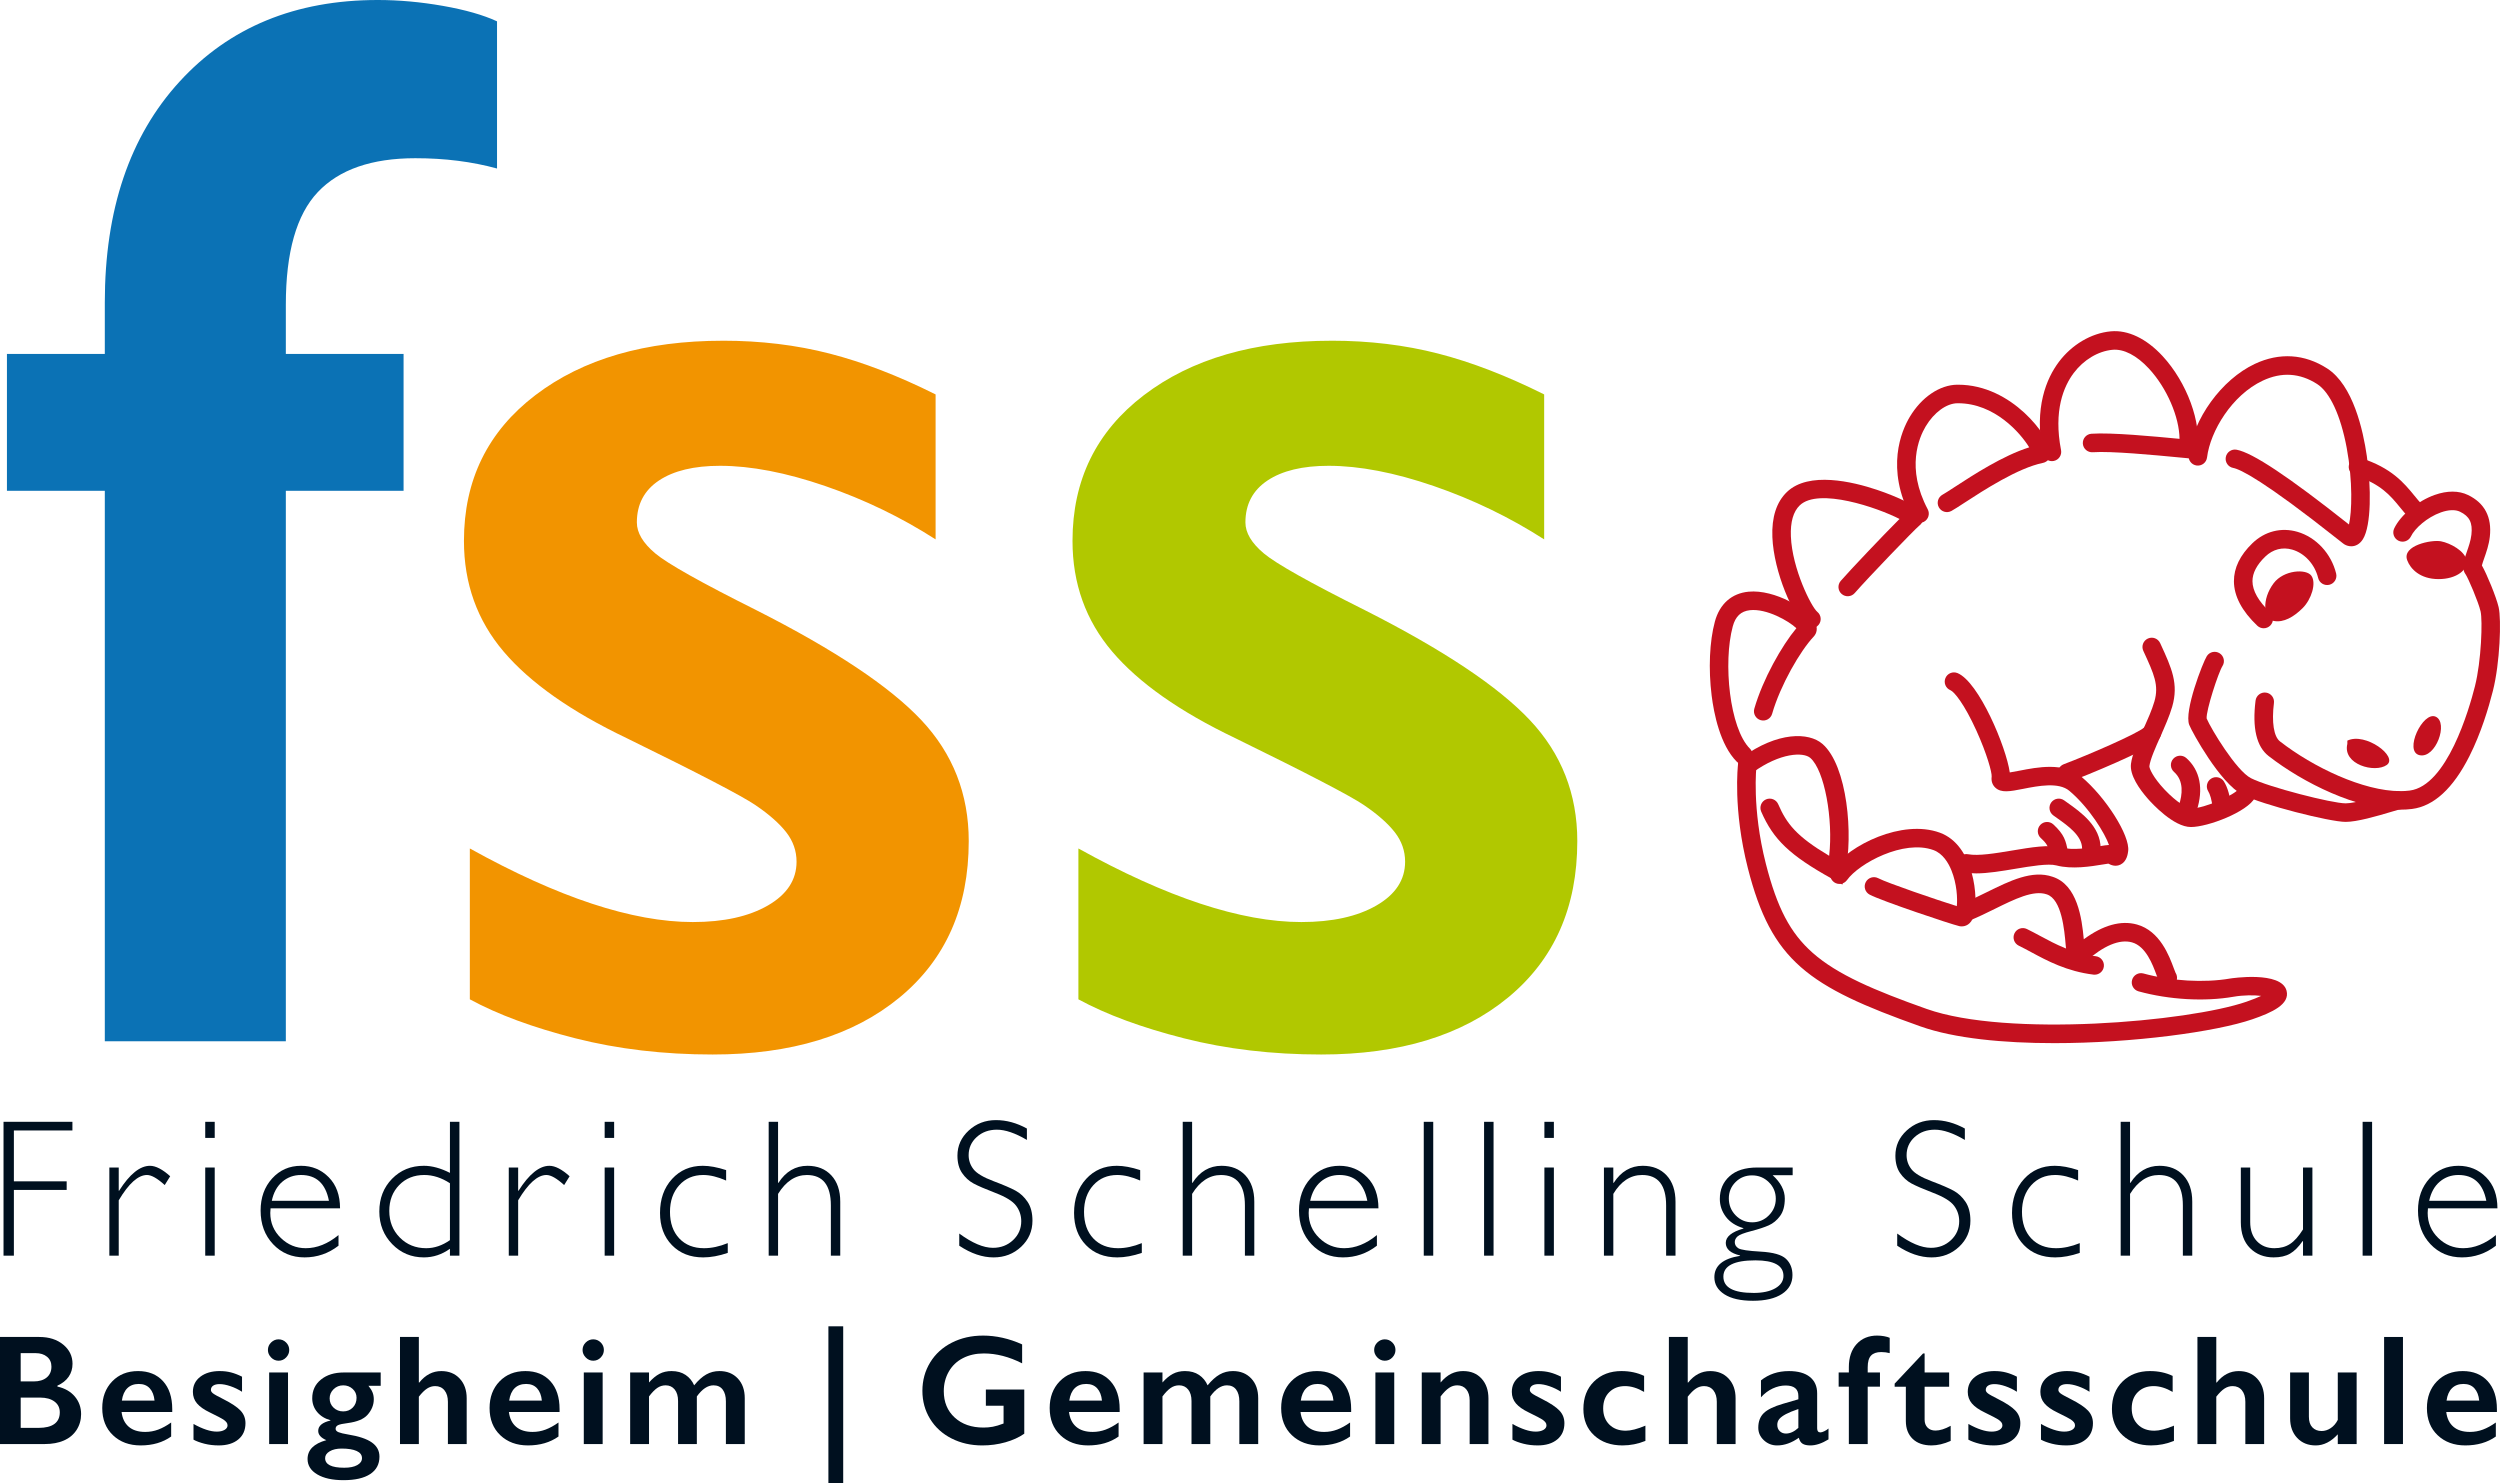
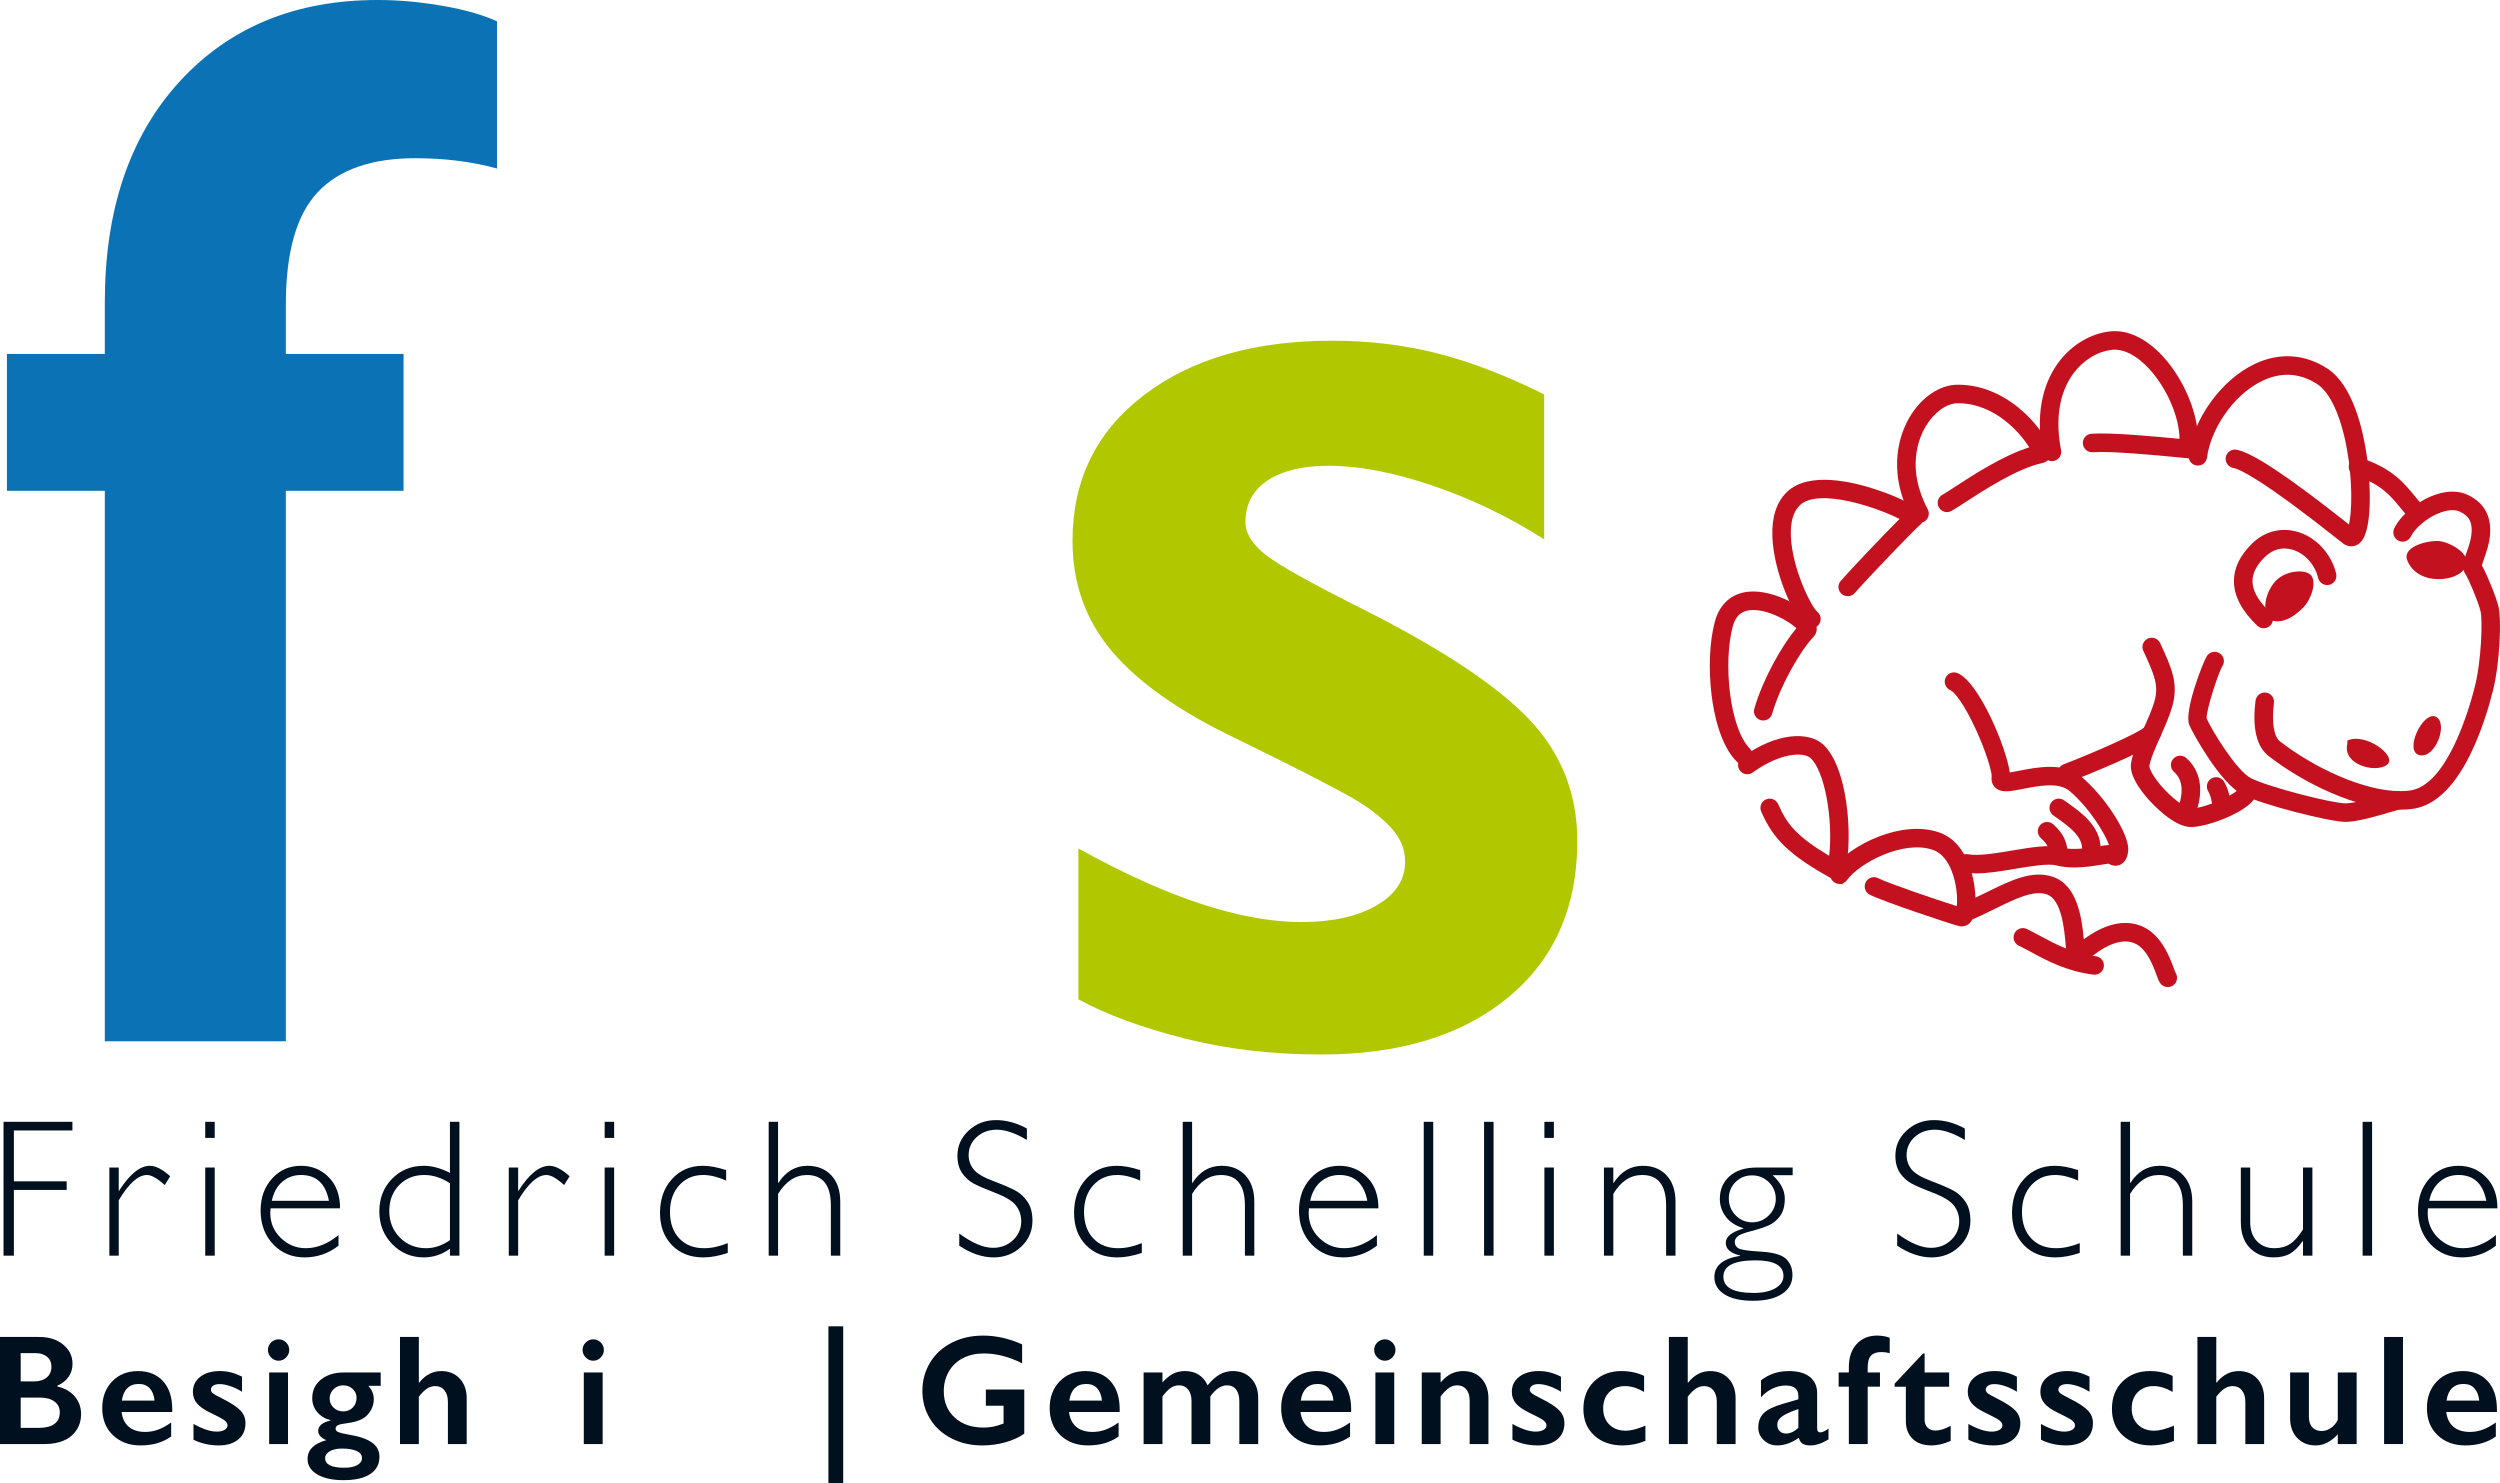
<svg xmlns="http://www.w3.org/2000/svg" id="Ebene_1" viewBox="0 0 318.504 188.974">
  <defs>
    <style>.cls-1{clip-path:url(#clippath);}.cls-2{fill:none;}.cls-2,.cls-3,.cls-4,.cls-5,.cls-6,.cls-7{stroke-width:0px;}.cls-8{clip-path:url(#clippath-1);}.cls-9{clip-path:url(#clippath-2);}.cls-3{fill:#0b72b5;}.cls-4{fill:#b1c800;}.cls-5{fill:#c4111f;}.cls-6{fill:#f29400;}.cls-7{fill:#00101f;}</style>
    <clipPath id="clippath">
      <rect class="cls-2" x="217.832" y="42.19" width="100.673" height="90.709" />
    </clipPath>
    <clipPath id="clippath-1">
      <rect class="cls-2" x="217.832" y="42.19" width="100.673" height="90.709" />
    </clipPath>
    <clipPath id="clippath-2">
      <rect class="cls-2" x="217.832" y="42.19" width="100.673" height="90.709" />
    </clipPath>
  </defs>
  <path class="cls-3" d="M48.134,0c2.687,0,5.452.251,8.297.75,2.843.501,5.14,1.157,6.891,1.969v18.75c-3.188-.875-6.656-1.312-10.406-1.312-5.564,0-9.703,1.438-12.422,4.312-2.719,2.876-4.078,7.657-4.078,14.344v6.281h15v17.438h-15v70.125H13.353V62.531H.884v-17.438h12.469v-6.562c0-11.812,3.171-21.188,9.516-28.125C29.211,3.469,37.634,0,48.134,0Z" />
-   <path class="cls-6" d="M92.103,43.406c4.812,0,9.343.548,13.594,1.641,4.25,1.094,8.749,2.829,13.5,5.203v18.469c-4.375-2.812-9.063-5.077-14.062-6.797-5.001-1.718-9.469-2.578-13.406-2.578-3.313,0-5.906.625-7.781,1.875-1.875,1.251-2.812,3.032-2.812,5.344,0,1.312.781,2.625,2.344,3.938,1.562,1.312,5.843,3.719,12.844,7.219,9.999,5.062,17.016,9.735,21.047,14.016,4.031,4.282,6.047,9.422,6.047,15.422,0,8.438-2.938,15.079-8.812,19.922-5.875,4.844-13.813,7.266-23.812,7.266-6.25,0-12.079-.689-17.484-2.062-5.407-1.374-9.891-3.031-13.453-4.969v-19.219c11.25,6.25,20.719,9.375,28.406,9.375,3.938,0,7.125-.703,9.562-2.109s3.656-3.265,3.656-5.578c0-1.374-.438-2.625-1.312-3.75-.876-1.125-2.188-2.281-3.938-3.469-1.75-1.187-7.219-4.031-16.406-8.531-7.064-3.375-12.281-7.046-15.656-11.016-3.375-3.968-5.062-8.672-5.062-14.109,0-7.749,3.031-13.937,9.094-18.562,6.061-4.625,14.03-6.938,23.906-6.938Z" />
  <path class="cls-4" d="M169.634,43.406c4.812,0,9.343.548,13.594,1.641,4.25,1.094,8.749,2.829,13.5,5.203v18.469c-4.375-2.812-9.063-5.077-14.062-6.797-5.001-1.718-9.469-2.578-13.406-2.578-3.313,0-5.906.625-7.781,1.875-1.875,1.251-2.812,3.032-2.812,5.344,0,1.312.781,2.625,2.344,3.938,1.562,1.312,5.843,3.719,12.844,7.219,9.999,5.062,17.016,9.735,21.047,14.016,4.031,4.282,6.047,9.422,6.047,15.422,0,8.438-2.938,15.079-8.812,19.922-5.875,4.844-13.813,7.266-23.812,7.266-6.25,0-12.079-.689-17.484-2.062-5.407-1.374-9.891-3.031-13.453-4.969v-19.219c11.25,6.25,20.719,9.375,28.406,9.375,3.938,0,7.125-.703,9.562-2.109s3.656-3.265,3.656-5.578c0-1.374-.438-2.625-1.312-3.75-.876-1.125-2.188-2.281-3.938-3.469-1.75-1.187-7.219-4.031-16.406-8.531-7.064-3.375-12.281-7.046-15.656-11.016-3.375-3.968-5.062-8.672-5.062-14.109,0-7.749,3.031-13.937,9.094-18.562,6.061-4.625,14.03-6.938,23.906-6.938Z" />
  <path class="cls-7" d="M9.226,142.921v1.099H1.768v6.482h6.726v1.099H1.768v8.374H.449v-17.053h8.777Z" />
  <path class="cls-7" d="M21.682,149.855l-.696,1.123c-.936-.855-1.689-1.282-2.258-1.282-1.123,0-2.324,1.074-3.601,3.223v7.056h-1.196v-11.23h1.196v2.954h.049c1.343-2.116,2.653-3.174,3.931-3.174.732,0,1.591.444,2.576,1.331Z" />
  <path class="cls-7" d="M27.355,142.921v2.051h-1.208v-2.051h1.208ZM27.355,148.744v11.23h-1.208v-11.23h1.208Z" />
  <path class="cls-7" d="M43.321,153.944h-8.85c-.024.195-.037.391-.037.586,0,1.253.447,2.315,1.343,3.186.895.871,1.953,1.306,3.174,1.306,1.424,0,2.815-.557,4.175-1.672v1.355c-1.286.993-2.727,1.489-4.321,1.489-1.62,0-2.958-.561-4.016-1.685-1.058-1.123-1.587-2.551-1.587-4.285,0-1.644.488-3.005,1.465-4.083.977-1.078,2.205-1.617,3.687-1.617,1.392,0,2.567.486,3.528,1.459.96.972,1.44,2.293,1.44,3.961ZM34.63,152.98h7.275c-.423-2.189-1.607-3.284-3.552-3.284-.92,0-1.715.287-2.387.86-.671.574-1.117,1.382-1.336,2.423Z" />
  <path class="cls-7" d="M58.531,142.921v17.053h-1.208v-.879c-1.025.732-2.132,1.099-3.32,1.099-1.595,0-2.94-.564-4.035-1.69-1.094-1.127-1.642-2.513-1.642-4.157,0-1.668.539-3.056,1.617-4.163,1.079-1.106,2.431-1.66,4.059-1.66,1.033,0,2.14.301,3.32.903v-6.506h1.208ZM57.323,157.997v-7.251c-1.074-.7-2.165-1.05-3.272-1.05-1.294,0-2.36.429-3.198,1.288-.838.858-1.257,1.955-1.257,3.29,0,1.359.447,2.49,1.343,3.394.895.903,2.014,1.355,3.357,1.355,1.042,0,2.051-.342,3.027-1.025Z" />
  <path class="cls-7" d="M72.569,149.855l-.696,1.123c-.936-.855-1.689-1.282-2.258-1.282-1.123,0-2.324,1.074-3.601,3.223v7.056h-1.196v-11.23h1.196v2.954h.049c1.343-2.116,2.653-3.174,3.931-3.174.732,0,1.591.444,2.576,1.331Z" />
  <path class="cls-7" d="M78.242,142.921v2.051h-1.208v-2.051h1.208ZM78.242,148.744v11.23h-1.208v-11.23h1.208Z" />
  <path class="cls-7" d="M92.51,149.073v1.331c-1.074-.472-2.047-.708-2.917-.708-1.253,0-2.272.435-3.058,1.306-.785.871-1.178,2.002-1.178,3.394,0,1.416.393,2.541,1.178,3.376.786.834,1.837,1.251,3.156,1.251.96,0,1.969-.215,3.027-.647v1.245c-1.123.382-2.165.574-3.125.574-1.644,0-2.972-.52-3.986-1.562-1.013-1.042-1.52-2.409-1.52-4.102,0-1.766.511-3.208,1.532-4.327,1.021-1.119,2.325-1.679,3.912-1.679.871,0,1.863.183,2.978.549Z" />
  <path class="cls-7" d="M99.126,142.921v7.776h.049c.936-1.448,2.168-2.173,3.699-2.173,1.27,0,2.283.407,3.04,1.221.757.814,1.135,1.933,1.135,3.357v6.873h-1.196v-6.396c0-2.588-1.018-3.882-3.052-3.882-1.457,0-2.682.802-3.674,2.405v7.873h-1.196v-17.053h1.196Z" />
  <path class="cls-7" d="M130.829,143.776v1.453c-1.481-.871-2.755-1.306-3.821-1.306-1.025,0-1.882.311-2.569.934-.688.622-1.032,1.394-1.032,2.313,0,.659.203,1.253.61,1.782.407.529,1.257,1.038,2.551,1.526s2.238.895,2.832,1.221c.594.326,1.099.798,1.514,1.416.415.619.623,1.42.623,2.405,0,1.31-.48,2.417-1.44,3.32-.96.903-2.132,1.355-3.516,1.355-1.416,0-2.873-.496-4.37-1.489v-1.55c1.652,1.213,3.084,1.819,4.297,1.819,1.009,0,1.862-.328,2.557-.982.696-.655,1.044-1.459,1.044-2.412,0-.724-.216-1.377-.647-1.96-.431-.582-1.306-1.126-2.623-1.632s-2.26-.914-2.826-1.222c-.566-.309-1.046-.75-1.441-1.324-.395-.574-.592-1.312-.592-2.214,0-1.252.48-2.32,1.44-3.203.96-.882,2.116-1.324,3.467-1.324,1.326,0,2.641.358,3.943,1.074Z" />
  <path class="cls-7" d="M145.26,149.073v1.331c-1.074-.472-2.047-.708-2.917-.708-1.253,0-2.272.435-3.058,1.306-.785.871-1.178,2.002-1.178,3.394,0,1.416.393,2.541,1.178,3.376.786.834,1.837,1.251,3.156,1.251.96,0,1.969-.215,3.027-.647v1.245c-1.123.382-2.165.574-3.125.574-1.644,0-2.972-.52-3.986-1.562-1.013-1.042-1.52-2.409-1.52-4.102,0-1.766.511-3.208,1.532-4.327,1.021-1.119,2.325-1.679,3.912-1.679.871,0,1.863.183,2.978.549Z" />
  <path class="cls-7" d="M151.876,142.921v7.776h.049c.935-1.448,2.168-2.173,3.699-2.173,1.27,0,2.283.407,3.04,1.221.757.814,1.135,1.933,1.135,3.357v6.873h-1.196v-6.396c0-2.588-1.018-3.882-3.052-3.882-1.457,0-2.682.802-3.674,2.405v7.873h-1.196v-17.053h1.196Z" />
  <path class="cls-7" d="M175.614,153.944h-8.85c-.024.195-.037.391-.037.586,0,1.253.447,2.315,1.343,3.186.895.871,1.953,1.306,3.174,1.306,1.424,0,2.815-.557,4.175-1.672v1.355c-1.286.993-2.727,1.489-4.321,1.489-1.62,0-2.958-.561-4.016-1.685-1.058-1.123-1.587-2.551-1.587-4.285,0-1.644.488-3.005,1.465-4.083.977-1.078,2.205-1.617,3.687-1.617,1.392,0,2.567.486,3.528,1.459.96.972,1.44,2.293,1.44,3.961ZM166.922,152.98h7.275c-.423-2.189-1.607-3.284-3.552-3.284-.92,0-1.715.287-2.387.86-.671.574-1.117,1.382-1.336,2.423Z" />
  <path class="cls-7" d="M182.597,142.921v17.053h-1.208v-17.053h1.208Z" />
  <path class="cls-7" d="M190.282,142.921v17.053h-1.208v-17.053h1.208Z" />
  <path class="cls-7" d="M197.966,142.921v2.051h-1.208v-2.051h1.208ZM197.966,148.744v11.23h-1.208v-11.23h1.208Z" />
  <path class="cls-7" d="M205.539,148.744v1.953h.049c.935-1.448,2.168-2.173,3.699-2.173,1.27,0,2.283.407,3.04,1.221.757.814,1.135,1.941,1.135,3.381v6.848h-1.196v-6.396c0-2.588-1.018-3.882-3.052-3.882-1.489,0-2.714.802-3.674,2.405v7.873h-1.196v-11.23h1.196Z" />
  <path class="cls-7" d="M228.388,148.744v.977h-2.551c1.033.944,1.55,1.937,1.55,2.978,0,.936-.201,1.677-.605,2.222-.402.545-.883.942-1.44,1.19-.557.248-1.3.492-2.228.732-.928.24-1.51.466-1.746.677-.236.212-.354.456-.354.732,0,.326.152.586.458.781.305.195,1.253.338,2.844.427,1.591.09,2.663.395,3.217.915.553.52.83,1.212.83,2.075,0,1.017-.444,1.817-1.331,2.399-.887.582-2.12.873-3.699.873-1.571,0-2.783-.275-3.638-.824-.855-.55-1.282-1.276-1.282-2.179,0-1.465,1.09-2.373,3.272-2.722v-.049c-1.213-.285-1.819-.818-1.819-1.599,0-.789.749-1.399,2.246-1.831v-.049c-.985-.293-1.731-.779-2.24-1.458-.508-.68-.763-1.435-.763-2.265,0-1.18.411-2.143,1.233-2.887.822-.745,2.002-1.117,3.54-1.117h4.504ZM223.407,164.723c1.164,0,2.089-.2,2.777-.598.688-.399,1.031-.924,1.031-1.575,0-1.318-1.192-1.978-3.577-1.978-2.718,0-4.077.691-4.077,2.075s1.282,2.075,3.845,2.075ZM223.236,155.726c.822,0,1.528-.295,2.118-.885.59-.59.885-1.296.885-2.118,0-.822-.295-1.524-.885-2.106-.59-.582-1.305-.873-2.143-.873-.83,0-1.53.285-2.1.855-.57.57-.855,1.262-.855,2.075,0,.847.289,1.567.867,2.161.578.594,1.282.891,2.112.891Z" />
  <path class="cls-7" d="M250.325,143.776v1.453c-1.481-.871-2.755-1.306-3.821-1.306-1.025,0-1.882.311-2.569.934-.688.622-1.032,1.394-1.032,2.313,0,.659.203,1.253.61,1.782.407.529,1.257,1.038,2.551,1.526s2.238.895,2.832,1.221c.594.326,1.099.798,1.514,1.416.415.619.623,1.42.623,2.405,0,1.31-.48,2.417-1.44,3.32-.96.903-2.132,1.355-3.516,1.355-1.416,0-2.873-.496-4.37-1.489v-1.55c1.652,1.213,3.084,1.819,4.297,1.819,1.009,0,1.862-.328,2.557-.982.696-.655,1.044-1.459,1.044-2.412,0-.724-.216-1.377-.647-1.96-.431-.582-1.306-1.126-2.623-1.632s-2.26-.914-2.826-1.222c-.566-.309-1.046-.75-1.441-1.324-.395-.574-.592-1.312-.592-2.214,0-1.252.48-2.32,1.44-3.203.96-.882,2.116-1.324,3.467-1.324,1.326,0,2.641.358,3.943,1.074Z" />
  <path class="cls-7" d="M264.756,149.073v1.331c-1.074-.472-2.047-.708-2.917-.708-1.253,0-2.272.435-3.058,1.306-.785.871-1.178,2.002-1.178,3.394,0,1.416.393,2.541,1.178,3.376.786.834,1.837,1.251,3.156,1.251.96,0,1.969-.215,3.027-.647v1.245c-1.123.382-2.165.574-3.124.574-1.644,0-2.972-.52-3.986-1.562-1.013-1.042-1.52-2.409-1.52-4.102,0-1.766.511-3.208,1.532-4.327,1.021-1.119,2.325-1.679,3.912-1.679.871,0,1.863.183,2.978.549Z" />
  <path class="cls-7" d="M271.373,142.921v7.776h.049c.936-1.448,2.169-2.173,3.699-2.173,1.27,0,2.283.407,3.039,1.221.758.814,1.136,1.933,1.136,3.357v6.873h-1.196v-6.396c0-2.588-1.018-3.882-3.052-3.882-1.457,0-2.682.802-3.675,2.405v7.873h-1.195v-17.053h1.195Z" />
  <path class="cls-7" d="M293.407,159.974v-1.855h-.049c-.52.749-1.056,1.282-1.605,1.599-.549.317-1.247.476-2.094.476-1.204,0-2.201-.391-2.99-1.172s-1.184-1.888-1.184-3.32v-6.958h1.195v6.934c0,1.042.285,1.86.856,2.454.569.594,1.31.891,2.221.891.781,0,1.447-.179,1.996-.537.55-.358,1.101-.977,1.654-1.855v-7.886h1.196v11.23h-1.196Z" />
  <path class="cls-7" d="M302.209,142.921v17.053h-1.208v-17.053h1.208Z" />
  <path class="cls-7" d="M318.176,153.944h-8.851c-.024.195-.036.391-.036.586,0,1.253.447,2.315,1.342,3.186.895.871,1.953,1.306,3.174,1.306,1.425,0,2.816-.557,4.176-1.672v1.355c-1.286.993-2.727,1.489-4.322,1.489-1.619,0-2.958-.561-4.016-1.685s-1.587-2.551-1.587-4.285c0-1.644.488-3.005,1.465-4.083.977-1.078,2.205-1.617,3.687-1.617,1.392,0,2.567.486,3.527,1.459.961.972,1.441,2.293,1.441,3.961ZM309.485,152.98h7.275c-.424-2.189-1.607-3.284-3.553-3.284-.92,0-1.715.287-2.387.86-.671.574-1.117,1.382-1.336,2.423Z" />
  <path class="cls-7" d="M5,170.332c1.25,0,2.269.326,3.057.977s1.182,1.465,1.182,2.441c0,.625-.165,1.175-.493,1.65s-.806.853-1.431,1.133v.117c.951.215,1.691.64,2.222,1.274s.796,1.378.796,2.231c0,.755-.194,1.431-.581,2.026s-.924,1.044-1.611,1.343-1.496.449-2.427.449H0v-13.643h5ZM4.297,175.996c.697,0,1.247-.166,1.65-.498s.606-.794.606-1.387c0-.527-.185-.946-.557-1.255s-.859-.464-1.465-.464h-1.895v3.603h1.66ZM4.912,181.914c.892,0,1.566-.168,2.022-.503s.684-.829.684-1.48c0-.58-.226-1.037-.679-1.372s-1.06-.503-1.821-.503h-2.481v3.857h2.275Z" />
  <path class="cls-7" d="M17.588,174.677c1.341,0,2.402.43,3.184,1.289s1.172,2.047,1.172,3.564v.361h-6.455c.098.814.402,1.44.913,1.88s1.212.659,2.104.659c.573,0,1.125-.099,1.655-.298s1.079-.499,1.645-.903v1.787c-1.068.755-2.363,1.133-3.887,1.133-1.439,0-2.614-.433-3.525-1.299s-1.367-2.018-1.367-3.457c0-1.387.421-2.519,1.265-3.398s1.942-1.318,3.296-1.318ZM19.688,178.437c-.065-.664-.267-1.183-.606-1.558s-.804-.561-1.397-.561c-.606,0-1.092.179-1.46.537s-.601.885-.698,1.582h4.16Z" />
  <path class="cls-7" d="M28.013,174.677c.501,0,.973.057,1.416.171s.912.294,1.406.542v1.924c-.456-.293-.944-.529-1.465-.708s-.986-.269-1.397-.269c-.345,0-.615.065-.81.195s-.293.316-.293.557c0,.137.082.273.244.41s.609.387,1.338.752c1.042.527,1.772,1.014,2.192,1.46s.63.981.63,1.606c0,.879-.306,1.571-.918,2.075s-1.439.757-2.481.757c-.651,0-1.258-.072-1.821-.215s-1.03-.316-1.401-.518v-2.002c1.172.651,2.158.977,2.959.977.41,0,.742-.073.996-.22s.381-.34.381-.581c0-.143-.045-.273-.137-.391s-.228-.238-.41-.361-.752-.42-1.709-.889c-.736-.352-1.279-.734-1.631-1.147s-.527-.903-.527-1.47c0-.807.316-1.452.947-1.934s1.461-.723,2.49-.723Z" />
  <path class="cls-7" d="M35.492,170.634c.371,0,.69.133.957.4s.4.586.4.957c0,.358-.132.675-.396.952s-.585.415-.962.415c-.365,0-.682-.138-.952-.415s-.405-.594-.405-.952c0-.377.137-.698.41-.962s.589-.396.947-.396ZM36.693,174.853v9.121h-2.402v-9.121h2.402Z" />
  <path class="cls-7" d="M48.501,174.853v1.699h-1.562c.254.312.431.601.532.864s.151.548.151.855c0,.729-.273,1.397-.82,2.002-.482.527-1.309.869-2.481,1.025-.631.078-1.05.168-1.255.269s-.308.255-.308.464c0,.189.126.334.376.435s.653.197,1.206.288c1.373.221,2.384.56,3.032,1.016s.972,1.058.972,1.807c0,.963-.394,1.704-1.182,2.222s-1.92.776-3.398.776c-1.4,0-2.513-.244-3.34-.732s-1.24-1.143-1.24-1.963c0-1.159.797-1.96,2.393-2.402-.69-.299-1.035-.693-1.035-1.182,0-.638.521-1.078,1.562-1.318v-.039c-.71-.195-1.274-.543-1.694-1.045s-.63-1.087-.63-1.758c0-.983.371-1.776,1.113-2.378s1.712-.903,2.91-.903h4.697ZM41.421,185.771c0,.814.814,1.221,2.441,1.221.703,0,1.255-.112,1.655-.337s.601-.519.601-.884c0-.404-.226-.708-.679-.913s-1.092-.308-1.919-.308c-.619,0-1.123.116-1.514.347s-.586.522-.586.874ZM41.997,178.154c0,.475.168.871.503,1.187s.744.474,1.226.474c.495,0,.902-.165,1.221-.493s.478-.744.478-1.245c0-.449-.166-.825-.498-1.128s-.732-.454-1.201-.454c-.482,0-.89.165-1.226.493s-.503.718-.503,1.167Z" />
  <path class="cls-7" d="M53.362,170.332v5.801h.059c.775-.97,1.709-1.455,2.803-1.455.97,0,1.752.319,2.344.957s.889,1.471.889,2.5v5.84h-2.393v-5.381c0-.612-.145-1.099-.435-1.46s-.685-.542-1.187-.542c-.365,0-.708.104-1.03.312s-.672.553-1.05,1.035v6.035h-2.402v-13.643h2.402Z" />
-   <path class="cls-7" d="M66.934,174.677c1.341,0,2.402.43,3.184,1.289s1.172,2.047,1.172,3.564v.361h-6.455c.098.814.402,1.44.913,1.88s1.212.659,2.104.659c.573,0,1.125-.099,1.655-.298s1.079-.499,1.645-.903v1.787c-1.068.755-2.363,1.133-3.887,1.133-1.439,0-2.614-.433-3.525-1.299s-1.367-2.018-1.367-3.457c0-1.387.421-2.519,1.265-3.398s1.942-1.318,3.296-1.318ZM69.034,178.437c-.065-.664-.267-1.183-.606-1.558s-.804-.561-1.397-.561c-.606,0-1.092.179-1.46.537s-.601.885-.698,1.582h4.16Z" />
  <path class="cls-7" d="M75.578,170.634c.371,0,.69.133.957.4s.4.586.4.957c0,.358-.132.675-.396.952s-.585.415-.962.415c-.365,0-.682-.138-.952-.415s-.405-.594-.405-.952c0-.377.137-.698.41-.962s.589-.396.947-.396ZM76.779,174.853v9.121h-2.402v-9.121h2.402Z" />
-   <path class="cls-7" d="M85.566,174.677c.703,0,1.297.165,1.782.493s.848.77,1.089,1.323c.514-.631,1.027-1.092,1.538-1.382s1.073-.435,1.685-.435c.963,0,1.742.314,2.334.942s.889,1.466.889,2.515v5.84h-2.402v-5.439c0-.631-.135-1.129-.405-1.494s-.663-.547-1.177-.547c-.736,0-1.442.472-2.119,1.416v6.064h-2.393v-5.479c0-.625-.143-1.115-.43-1.47s-.67-.532-1.152-.532c-.391,0-.749.112-1.074.337s-.674.585-1.045,1.079v6.064h-2.402v-9.121h2.402v1.279c.436-.495.879-.861,1.328-1.099s.967-.356,1.553-.356Z" />
  <path class="cls-7" d="M107.425,168.974v20h-1.885v-20h1.885Z" />
  <path class="cls-7" d="M125.221,170.156c1.68,0,3.346.374,5,1.123v2.412c-1.654-.84-3.281-1.26-4.883-1.26-.996,0-1.881.199-2.656.596s-1.375.968-1.802,1.714-.64,1.577-.64,2.495c0,1.393.464,2.515,1.392,3.364s2.15,1.274,3.667,1.274c.416,0,.815-.036,1.196-.107s.835-.208,1.362-.41v-2.266h-2.256v-2.061h4.893v5.625c-.67.469-1.476.835-2.417,1.099s-1.919.396-2.935.396c-1.439,0-2.743-.296-3.911-.889s-2.08-1.422-2.734-2.49-.981-2.259-.981-3.574c0-1.335.331-2.542.991-3.623s1.582-1.92,2.764-2.519,2.498-.898,3.95-.898Z" />
  <path class="cls-7" d="M138.292,174.677c1.341,0,2.402.43,3.184,1.289s1.172,2.047,1.172,3.564v.361h-6.455c.098.814.402,1.44.913,1.88s1.212.659,2.104.659c.573,0,1.125-.099,1.655-.298s1.079-.499,1.645-.903v1.787c-1.068.755-2.363,1.133-3.887,1.133-1.439,0-2.614-.433-3.525-1.299s-1.367-2.018-1.367-3.457c0-1.387.421-2.519,1.265-3.398s1.942-1.318,3.296-1.318ZM140.392,178.437c-.065-.664-.267-1.183-.606-1.558s-.804-.561-1.397-.561c-.606,0-1.092.179-1.46.537s-.601.885-.698,1.582h4.16Z" />
  <path class="cls-7" d="M150.98,174.677c.703,0,1.297.165,1.782.493s.848.77,1.089,1.323c.514-.631,1.027-1.092,1.538-1.382s1.073-.435,1.685-.435c.963,0,1.742.314,2.334.942s.889,1.466.889,2.515v5.84h-2.402v-5.439c0-.631-.135-1.129-.405-1.494s-.663-.547-1.177-.547c-.736,0-1.442.472-2.119,1.416v6.064h-2.393v-5.479c0-.625-.143-1.115-.43-1.47s-.67-.532-1.152-.532c-.391,0-.749.112-1.074.337s-.674.585-1.045,1.079v6.064h-2.402v-9.121h2.402v1.279c.436-.495.879-.861,1.328-1.099s.967-.356,1.553-.356Z" />
  <path class="cls-7" d="M167.784,174.677c1.341,0,2.402.43,3.184,1.289s1.172,2.047,1.172,3.564v.361h-6.455c.098.814.402,1.44.913,1.88s1.212.659,2.104.659c.573,0,1.125-.099,1.655-.298s1.079-.499,1.645-.903v1.787c-1.068.755-2.363,1.133-3.887,1.133-1.439,0-2.614-.433-3.525-1.299s-1.367-2.018-1.367-3.457c0-1.387.421-2.519,1.265-3.398s1.942-1.318,3.296-1.318ZM169.884,178.437c-.065-.664-.267-1.183-.606-1.558s-.804-.561-1.397-.561c-.606,0-1.092.179-1.46.537s-.601.885-.698,1.582h4.16Z" />
  <path class="cls-7" d="M176.428,170.634c.371,0,.69.133.957.4s.4.586.4.957c0,.358-.132.675-.396.952s-.585.415-.962.415c-.365,0-.682-.138-.952-.415s-.405-.594-.405-.952c0-.377.137-.698.41-.962s.589-.396.947-.396ZM177.629,174.853v9.121h-2.402v-9.121h2.402Z" />
  <path class="cls-7" d="M186.417,174.677c.977,0,1.756.321,2.339.962s.874,1.486.874,2.534v5.801h-2.393v-5.557c0-.592-.142-1.061-.425-1.406s-.669-.518-1.157-.518c-.371,0-.719.109-1.045.327s-.684.581-1.074,1.089v6.064h-2.402v-9.121h2.402v1.279c.443-.521.897-.894,1.362-1.118s.972-.337,1.519-.337Z" />
  <path class="cls-7" d="M196.047,174.677c.501,0,.973.057,1.416.171s.912.294,1.406.542v1.924c-.456-.293-.944-.529-1.465-.708-.521-.179-.986-.269-1.397-.269-.345,0-.615.065-.81.195s-.293.316-.293.557c0,.137.082.273.244.41s.609.387,1.338.752c1.042.527,1.772,1.014,2.192,1.46s.63.981.63,1.606c0,.879-.306,1.571-.918,2.075s-1.439.757-2.481.757c-.651,0-1.258-.072-1.821-.215s-1.03-.316-1.401-.518v-2.002c1.172.651,2.158.977,2.959.977.41,0,.742-.073.996-.22s.381-.34.381-.581c0-.143-.045-.273-.137-.391s-.228-.238-.41-.361-.752-.42-1.709-.889c-.736-.352-1.279-.734-1.631-1.147s-.527-.903-.527-1.47c0-.807.316-1.452.947-1.934.631-.482,1.461-.723,2.49-.723Z" />
  <path class="cls-7" d="M206.581,174.677c1.061,0,2.022.205,2.881.615v2.041c-.853-.495-1.66-.742-2.422-.742-.82,0-1.491.255-2.012.767s-.781,1.203-.781,2.075c0,.853.262,1.54.786,2.061s1.222.781,2.095.781c.651,0,1.484-.215,2.5-.644v1.943c-.944.384-1.917.576-2.92.576-1.478,0-2.677-.423-3.599-1.27s-1.382-1.969-1.382-3.369c0-1.452.451-2.621,1.353-3.506s2.069-1.328,3.501-1.328Z" />
  <path class="cls-7" d="M215.021,170.332v5.801h.059c.775-.97,1.709-1.455,2.803-1.455.97,0,1.752.319,2.344.957s.889,1.471.889,2.5v5.84h-2.393v-5.381c0-.612-.145-1.099-.435-1.46s-.685-.542-1.187-.542c-.365,0-.708.104-1.03.312s-.672.553-1.05,1.035v6.035h-2.402v-13.643h2.402Z" />
  <path class="cls-7" d="M227.894,174.677c1.172,0,2.067.249,2.686.747s.928,1.193.928,2.085v4.463c0,.345.14.518.42.518.117,0,.282-.05.493-.151s.389-.216.532-.347v1.387c-.84.514-1.608.771-2.305.771-.43,0-.76-.072-.991-.215s-.392-.397-.483-.762c-.918.651-1.839.977-2.764.977-.658,0-1.222-.221-1.694-.664s-.708-.973-.708-1.592c0-.788.234-1.41.703-1.865s1.289-.853,2.461-1.191l1.943-.566v-.42c0-.892-.54-1.338-1.621-1.338-.553,0-1.103.127-1.65.381s-1.045.628-1.494,1.123v-2.158c.996-.788,2.178-1.182,3.545-1.182ZM226.429,181.533c0,.332.106.599.317.801s.474.303.786.303c.527,0,1.055-.241,1.582-.723v-2.402c-.67.228-1.196.443-1.577.644s-.661.407-.84.615-.269.462-.269.762Z" />
  <path class="cls-7" d="M239.169,170.156c.28,0,.568.026.864.078s.536.121.718.205v1.953c-.332-.091-.693-.137-1.084-.137-.58,0-1.011.15-1.294.449s-.425.797-.425,1.494v.654h1.562v1.816h-1.562v7.305h-2.402v-7.305h-1.299v-1.816h1.299v-.684c0-1.23.331-2.207.991-2.93s1.538-1.084,2.632-1.084Z" />
  <path class="cls-7" d="M245.004,172.431h.195v2.422h3.125v1.816h-3.125v4.209c0,.41.123.742.371.996s.586.381,1.016.381c.56,0,1.205-.202,1.934-.606v1.924c-.866.384-1.68.576-2.441.576-1.029,0-1.831-.28-2.407-.84s-.864-1.318-.864-2.275v-4.365h-1.426v-.391l3.623-3.848Z" />
  <path class="cls-7" d="M254.134,174.677c.501,0,.973.057,1.416.171s.912.294,1.406.542v1.924c-.456-.293-.944-.529-1.465-.708s-.986-.269-1.397-.269c-.345,0-.615.065-.81.195s-.293.316-.293.557c0,.137.082.273.244.41s.609.387,1.338.752c1.042.527,1.772,1.014,2.192,1.46s.63.981.63,1.606c0,.879-.306,1.571-.918,2.075s-1.439.757-2.481.757c-.651,0-1.258-.072-1.821-.215s-1.03-.316-1.401-.518v-2.002c1.172.651,2.158.977,2.959.977.41,0,.742-.073.996-.22s.381-.34.381-.581c0-.143-.045-.273-.137-.391s-.228-.238-.41-.361-.752-.42-1.709-.889c-.736-.352-1.279-.734-1.631-1.147s-.527-.903-.527-1.47c0-.807.316-1.452.947-1.934s1.461-.723,2.49-.723Z" />
  <path class="cls-7" d="M263.384,174.677c.501,0,.974.057,1.416.171.442.114.911.294,1.406.542v1.924c-.456-.293-.944-.529-1.465-.708-.521-.179-.986-.269-1.397-.269-.345,0-.615.065-.81.195s-.293.316-.293.557c0,.137.082.273.244.41s.609.387,1.338.752c1.042.527,1.772,1.014,2.192,1.46s.63.981.63,1.606c0,.879-.306,1.571-.918,2.075s-1.438.757-2.481.757c-.651,0-1.258-.072-1.821-.215s-1.03-.316-1.401-.518v-2.002c1.172.651,2.158.977,2.959.977.41,0,.742-.073.996-.22s.381-.34.381-.581c0-.143-.046-.273-.137-.391-.092-.117-.229-.238-.41-.361-.182-.123-.752-.42-1.709-.889-.736-.352-1.279-.734-1.631-1.147s-.527-.903-.527-1.47c0-.807.316-1.452.947-1.934s1.461-.723,2.49-.723Z" />
  <path class="cls-7" d="M273.918,174.677c1.062,0,2.022.205,2.881.615v2.041c-.853-.495-1.66-.742-2.422-.742-.82,0-1.491.255-2.012.767s-.781,1.203-.781,2.075c0,.853.262,1.54.786,2.061s1.223.781,2.095.781c.651,0,1.484-.215,2.5-.644v1.943c-.944.384-1.917.576-2.92.576-1.478,0-2.678-.423-3.599-1.27s-1.382-1.969-1.382-3.369c0-1.452.451-2.621,1.353-3.506s2.068-1.328,3.501-1.328Z" />
  <path class="cls-7" d="M282.359,170.332v5.801h.059c.774-.97,1.709-1.455,2.803-1.455.97,0,1.751.319,2.344.957s.889,1.471.889,2.5v5.84h-2.393v-5.381c0-.612-.144-1.099-.435-1.46s-.685-.542-1.187-.542c-.364,0-.708.104-1.03.312s-.672.553-1.05,1.035v6.035h-2.402v-13.643h2.402Z" />
  <path class="cls-7" d="M294.157,174.853v5.644c0,.592.148,1.044.444,1.353s.689.464,1.177.464c.403,0,.791-.123,1.162-.371s.671-.596.898-1.045v-6.045h2.402v9.121h-2.402v-1.24c-.866.944-1.804,1.416-2.812,1.416-.977,0-1.765-.319-2.363-.957s-.898-1.471-.898-2.5v-5.84h2.393Z" />
  <path class="cls-7" d="M306.141,170.332v13.643h-2.402v-13.643h2.402Z" />
  <path class="cls-7" d="M313.755,174.677c1.341,0,2.402.43,3.184,1.289s1.172,2.047,1.172,3.564v.361h-6.455c.098.814.402,1.44.913,1.88s1.213.659,2.104.659c.573,0,1.125-.099,1.655-.298s1.079-.499,1.645-.903v1.787c-1.067.755-2.363,1.133-3.887,1.133-1.438,0-2.614-.433-3.525-1.299s-1.367-2.018-1.367-3.457c0-1.387.422-2.519,1.265-3.398s1.941-1.318,3.296-1.318ZM315.855,178.437c-.065-.664-.267-1.183-.606-1.558s-.804-.561-1.397-.561c-.606,0-1.092.179-1.46.537s-.601.885-.698,1.582h4.16Z" />
  <g class="cls-1">
    <path class="cls-5" d="M305.809,103.152c-5.483 0-12.371-3.399-16.788-6.835-1.537-1.196-2.095-3.569-1.66-7.054.081-.647.67-1.105,1.318-1.026.647.081,1.106.67,1.025,1.318v.001c-.307,2.455-.02,4.285.766,4.897,4.224,3.285,10.609,6.338,15.325,6.339.416,0,.817-.024,1.205-.073,4.754-.606,7.565-10.327,8.313-13.292.819-3.243.984-8.38.719-9.529-.286-1.238-1.586-4.257-1.906-4.722-.579-.794-.245-1.743.14-2.841.239-.68.51-1.452.596-2.213.171-1.521-.237-2.342-1.456-2.93-.592-.286-1.45-.257-2.416.083-1.784.628-3.349,2.051-3.832,3.063-.28.588-.985.839-1.574.558-.589-.28-.839-.985-.558-1.573.813-1.707,2.991-3.505,5.18-4.275,1.586-.558,3.047-.552,4.226.018,2.123,1.025,3.057,2.815,2.776,5.32-.115,1.028-.448,1.973-.714,2.733-.107.304-.245.699-.297.924.609,1.054,1.828,3.992,2.136,5.326.36,1.561.172,7.063-.73,10.638-.552,2.187-1.52,5.409-2.998,8.336-2.073,4.105-4.531,6.366-7.306,6.72-.482.061-.98.091-1.49.091h0Z" />
  </g>
  <path class="cls-5" d="M288.399,80.043c-.292,0-.584-.108-.813-.325-1.97-1.871-2.972-3.776-2.98-5.664-.007-1.701.784-3.331,2.353-4.844,1.58-1.524,3.672-2.054,5.739-1.455,2.376.688,4.312,2.777,4.932,5.32.155.634-.234,1.272-.867,1.427-.635.155-1.273-.234-1.427-.867-.424-1.737-1.717-3.154-3.295-3.611-1.251-.363-2.474-.048-3.442.887-1.086,1.048-1.635,2.103-1.631,3.135.005,1.219.76,2.552,2.245,3.961.473.449.492,1.196.043,1.669-.232.244-.544.368-.856.368h0Z" />
  <g class="cls-8">
    <path class="cls-5" d="M299.554,69.597c-.315,0-.619-.092-.875-.245-.096-.057-.125-.08-.787-.604-9.526-7.549-12.471-8.962-13.379-9.132-.641-.12-1.063-.737-.943-1.378.12-.641.739-1.063,1.378-.943,2.042.383,6.592,3.41,14.315,9.527.368-1.57.506-5.49-.289-9.765-.767-4.122-2.14-7.086-3.768-8.131-2.198-1.411-4.528-1.557-6.926-.432-3.913,1.836-6.683,6.418-7.099,9.787-.08.647-.665,1.107-1.316,1.027-.647-.08-1.107-.669-1.027-1.317.574-4.646,4.202-9.648,8.44-11.635,3.136-1.471,6.319-1.27,9.204.583,3.311,2.125,4.589,7.904,5.056,11.161.567,3.951.579,8.858-.496,10.59-.405.652-.96.909-1.488.909h0Z" />
    <path class="cls-5" d="M261.419,58.75c-.554,0-1.049-.392-1.158-.957-1.139-5.887.48-9.601,2.038-11.681,1.656-2.209,4.129-3.667,6.616-3.899,2.184-.205,4.524.911,6.592,3.141,3.114,3.358,5.012,8.535,4.415,12.042l-.184,1.078-1.089-.101c-.329-.03-.711-.067-1.133-.107-2.993-.285-8.563-.817-10.896-.65-.649.046-1.216-.443-1.262-1.094-.046-.65.443-1.215,1.094-1.262,2.515-.179,7.941.336,11.224.649-.026-2.766-1.599-6.469-3.9-8.95-1.556-1.679-3.204-2.529-4.64-2.395-1.834.171-3.683,1.28-4.946,2.965-1.272,1.697-2.584,4.778-1.609,9.816.124.64-.295,1.26-.935,1.383-.076.015-.151.022-.226.022h0Z" />
  </g>
  <path class="cls-5" d="M307.743,66.3c-.309,0-.619-.121-.85-.361-.411-.427-.781-.878-1.138-1.314-1.202-1.468-2.444-2.985-5.701-4.022-.621-.198-.965-.862-.767-1.483.198-.621.861-.966,1.483-.767,3.925,1.249,5.526,3.204,6.812,4.776.343.418.666.814,1.011,1.171.453.469.439,1.217-.03,1.669-.229.221-.524.331-.819.331h0Z" />
  <path class="cls-5" d="M244.555,66.618c-.423,0-.832-.228-1.044-.628-3.346-6.315-1.258-11.105-.206-12.872,1.498-2.513,3.819-4.086,6.058-4.106.031-0.0.063-0.0.094-0,6.951,0,11.626,6.682,11.818,8.518.083.797-.439,1.329-.999,1.443-3.192.645-7.608,3.522-9.981,5.067-.758.494-1.306.851-1.681,1.057-.572.314-1.29.104-1.603-.468-.314-.572-.104-1.289.467-1.603.297-.163.867-.534,1.528-.965,2.373-1.545,6.16-4.012,9.519-5.068-1.117-1.827-4.403-5.619-9.067-5.619-.025,0-.05 0-.075 0-1.398.012-2.988,1.172-4.05,2.954-.848,1.423-2.521,5.301.264,10.557.305.576.086,1.291-.49,1.596-.176.093-.365.138-.552.138h0Z" />
  <g class="cls-9">
    <path class="cls-5" d="M243.112,65.071s-.001 0-.001.001c0-0.0.001-0.0.001-.001h0ZM243.111,65.072c-.01.007-.019.015-.029.023.011-.008.021-.016.029-.023h0ZM230.778,80.043c-.263,0-.527-.087-.747-.267-1.542-1.261-4.049-6.848-4.228-11.349-.101-2.536.525-4.47,1.858-5.75,2.766-2.655,8.372-1.311,11.467-.273,1.324.444,2.647.983,3.726,1.519,1.702.845,2.059,1.288,2.15,1.856.073.455-.111.908-.48,1.184-.601.486-6.529,6.644-8.229,8.595-.429.491-1.174.543-1.666.114-.491-.428-.543-1.174-.114-1.666,1.177-1.35,5.399-5.808,7.488-7.889-2.78-1.431-10.316-4.032-12.708-1.736-.825.791-1.206,2.122-1.133,3.953.164,4.15,2.618,9.006,3.364,9.615.505.413.579,1.157.166,1.661-.233.285-.573.433-.914.433h0Z" />
    <path class="cls-5" d="M222.108,97.393c-.302,0-.604-.115-.835-.346-2.14-2.14-2.926-6.192-3.205-8.417-.425-3.395-.271-6.925.411-9.442.61-2.249,2.136-3.601,4.298-3.806,3.34-.316,7.654,2.244,8.49,3.96.312.641.236,1.302-.204,1.767-1.708,1.803-4.242,6.184-5.291,9.832-.18.627-.834.989-1.461.808-.627-.18-.989-.834-.808-1.461,1.083-3.767,3.505-8.031,5.358-10.252-.949-.913-3.789-2.537-5.924-2.296-1.139.129-1.832.785-2.179,2.066-1.246,4.599-.411,12.976,2.184,15.571.461.461.461,1.209,0,1.67-.231.231-.533.346-.835.346h0Z" />
  </g>
  <path class="cls-5" d="M234.724,112.696l-1.379-.768c-5.316-2.963-7.411-4.955-8.966-8.53-.26-.598.014-1.294.612-1.554.598-.26,1.294.014,1.554.612,1.089,2.503,2.312,4.085,6.492,6.571.532-4.657-.587-10.9-2.406-12.471-.875-.755-3.81-.686-7.331,1.861-.528.382-1.266.264-1.649-.265-.382-.528-.264-1.267.265-1.649,4.586-3.318,8.532-3.225,10.258-1.735,3.205,2.767,3.956,11.71,2.899,16.388l-.348,1.539h0Z" />
  <path class="cls-5" d="M249.92,118.023c-.149,0-.257-.022-.293-.03-1.128-.26-9.927-3.219-11.434-4.017-.576-.305-.796-1.019-.491-1.596.305-.576,1.019-.796,1.596-.491,1.119.592,7.547,2.789,10.004,3.554.096-.977.013-2.838-.692-4.57-.379-.931-1.083-2.132-2.284-2.571-3.792-1.385-9.492,1.692-11.015,3.821-.379.53-1.117.653-1.647.273-.53-.379-.653-1.117-.273-1.647,2.212-3.093,8.959-6.414,13.746-4.665,4.421,1.615,4.95,8.486,4.332,10.57-.353,1.19-1.119,1.369-1.548,1.369h0Z" />
  <path class="cls-5" d="M266.864,124.179c-.048,0-.096-.003-.145-.009-3.4-.416-5.909-1.768-7.926-2.855-.559-.301-1.087-.586-1.595-.831-.587-.283-.834-.989-.55-1.577.284-.587.99-.833,1.577-.55.555.268,1.105.564,1.688.878,1.938,1.044,4.134,2.228,7.092,2.59.647.079,1.108.668,1.028,1.315-.073.598-.582,1.037-1.17,1.037h0Z" />
  <path class="cls-5" d="M277.14,123.893c.005.007.011.015.016.022-.005-.008-.011-.016-.016-.022h0ZM276.18,125.76c-.368,0-.731-.172-.962-.495-.181-.254-.297-.568-.489-1.088-.468-1.267-1.339-3.625-3.108-4.117-1.591-.441-3.599.399-5.971,2.5-.401.476-.93.552-1.316.453-.96-.247-1.032-1.085-1.162-2.606-.163-1.897-.501-5.845-2.413-6.464-1.687-.583-4.088.603-6.632,1.858-1.027.506-2.088,1.03-3.165,1.47-.604.247-1.293-.043-1.539-.646-.247-.604.043-1.293.646-1.539 1-.409,2.023-.914,3.013-1.402,2.998-1.48,5.83-2.877,8.426-1.98,3.157,1.022,3.727,5.292,3.969,7.96,2.469-1.812,4.742-2.443,6.776-1.878,2.934.815,4.121,4.029,4.691,5.574.08.215.177.48.223.573.346.527.216,1.238-.302,1.607-.208.148-.448.22-.685.22h0Z" />
-   <path class="cls-5" d="M261.697,132.898c-6.452,0-12.694-.596-17.025-2.132-14.355-5.091-18.983-8.354-21.991-20.157-1.916-7.518-1.274-13.059-1.246-13.291.079-.647.667-1.111,1.315-1.029.647.079,1.108.667,1.029,1.315-.006.051-.61,5.361,1.19,12.422,1.441,5.654,3.113,8.839,5.962,11.362,3.137,2.778,7.886,4.797,14.531,7.153,10.263,3.641,33.304,1.64,40.731-.918.847-.292,1.452-.541,1.883-.745-.91-.105-2.221-.117-3.543.113-3.67.638-8.185.38-12.078-.691-.629-.173-.998-.823-.825-1.451.173-.629.823-.998,1.452-.825,3.52.968,7.753,1.214,11.048.64.065-.011,6.52-1.013,7.182,1.558.444,1.724-1.828,2.765-4.349,3.634-4.625,1.593-15.2,3.043-25.265,3.043h0Z" />
  <path class="cls-5" d="M251.743,111.27c-.518,0-1.005-.035-1.446-.118-.641-.12-1.063-.738-.942-1.378.12-.641.738-1.064,1.378-.942,1.311.246,3.507-.122,5.631-.477,2.416-.405,4.699-.787,6.225-.383,1.503.397,3.631.047,4.903-.162.535-.088.902-.149,1.195-.159-.469-1.391-2.483-4.739-5.048-6.898-1.357-1.143-3.981-.627-5.897-.25-1.679.33-2.788.548-3.541-.162-.371-.35-.535-.843-.46-1.387.05-.533-.611-2.931-1.939-5.86-1.551-3.421-2.831-4.96-3.314-5.16-.603-.249-.889-.94-.639-1.542.249-.603.94-.889,1.542-.639,2.725,1.127,6.209,9.435,6.657,12.657.371-.054.849-.147,1.238-.224,2.251-.442,5.651-1.111,7.874.761,3.147,2.65,6.218,7.521,5.973,9.475-.045.36-.164,1.315-.959,1.718-.663.337-1.264.052-1.566-.113-.189.024-.483.073-.733.114-1.458.24-3.898.642-5.89.115-1.035-.275-3.264.1-5.231.429-1.731.29-3.506.587-5.011.587h0Z" />
  <path class="cls-5" d="M266.444,109.29c-.652,0-1.181-.529-1.181-1.181,0-1.622-1.773-2.88-3.198-3.89-.163-.116-.321-.227-.47-.336-.528-.383-.646-1.121-.264-1.649.383-.528,1.121-.646,1.649-.264.144.104.295.212.452.323,1.67,1.185,4.193,2.975,4.193,5.816,0,.652-.529,1.181-1.181,1.181h0Z" />
  <path class="cls-5" d="M262.286,109.863c-.557,0-1.052-.396-1.159-.963-.204-1.087-.247-1.314-1.13-2.134-.478-.444-.505-1.191-.062-1.669.444-.478,1.19-.505,1.669-.062,1.389,1.29,1.588,2.063,1.844,3.429.12.641-.302,1.258-.943,1.378-.073.014-.147.021-.219.021h0Z" />
  <path class="cls-5" d="M279.123,105.364c-2.205,0-4.943-2.988-5.47-3.587-1.09-1.24-2.35-3.022-2.163-4.468.158-1.219.847-2.768,1.576-4.407.54-1.214,1.099-2.469,1.406-3.526.603-2.076-.05-3.496-1.35-6.325l-.061-.133c-.272-.592-.013-1.294.58-1.566.592-.272,1.294-.013,1.566.58l.061.133c1.397,3.04,2.32,5.049,1.473,7.969-.352,1.212-.944,2.542-1.516,3.828-.629,1.412-1.278,2.873-1.392,3.75-.016.27.451,1.406,1.941,2.987,1.547,1.64,2.913,2.404,3.35,2.404,1.794,0,5.625-1.768,6.079-2.49.307-.575,1.021-.789,1.596-.482.576.307.791,1.026.484,1.601-.968,1.814-6.002,3.733-8.159,3.733h0Z" />
  <path class="cls-5" d="M278.732,104.108c-.122,0-.245-.019-.367-.059-.62-.203-.958-.869-.755-1.489.422-1.292.655-3.073-.637-4.216-.488-.432-.534-1.178-.102-1.667.432-.488,1.179-.534,1.667-.102,1.757,1.555,2.225,3.94,1.317,6.718-.163.498-.625.814-1.122.814h0Z" />
  <path class="cls-5" d="M283.046,104.016c-.624,0-1.145-.489-1.178-1.119-.051-.988-.35-1.791-.526-2.065-.352-.548-.194-1.279.355-1.631.548-.353,1.279-.194,1.631.355.483.751.835,2.014.898,3.219.034.651-.467,1.206-1.118,1.24-.021.001-.042.002-.062.002h0Z" />
  <path class="cls-5" d="M273.1,92.827s-0.0.001-.001.001c0-0.0 0-.001.001-.001h0ZM263.347,99.647c-.477,0-.927-.292-1.105-.765-.23-.61.078-1.291.689-1.521,3.029-1.142,9.351-3.871,10.251-4.688.307-.487.932-.689,1.474-.45.597.263.867.96.604,1.557-.209.474-.469,1.064-5.606,3.344-2.391,1.061-5.016,2.117-5.891,2.447-.137.052-.278.076-.416.076h0Z" />
  <path class="cls-5" d="M281.135,91.572h0ZM305.473,103.153h-0.0 0ZM305.472,103.153h-.001.001ZM298.837,104.71c-2.017,0-10.603-2.175-13.133-3.464-2.853-1.454-6.421-7.962-6.792-8.896-.685-1.724,1.728-7.953,2.242-8.76.35-.55,1.08-.712,1.63-.362.55.35.712,1.08.362,1.63-.518.814-2.104,5.663-2.015,6.679.572,1.356,3.784,6.657,5.645,7.605,2.229,1.136,10.338,3.206,12.061,3.206,1.213,0,3.997-.837,5.335-1.239.889-.267,1.049-.315,1.283-.317h.008c.648,0,1.176.524,1.181,1.173.004.597-.435,1.093-1.01,1.177-.123.031-.472.136-.782.229-2.155.648-4.575,1.339-6.015,1.339h0Z" />
  <path class="cls-5" d="M299.056,94.359c2.287-1.114,6.523,2.038,5.021,3.101-1.502,1.063-5.666-.051-5.021-2.69" />
  <path class="cls-5" d="M308.264,96.213c-2.066-.448.411-5.665,2.053-4.903,1.642.763,0,5.348-2.053,4.903h0Z" />
  <path class="cls-5" d="M306.68,71.369c-.691-1.874,3.1-2.639,4.306-2.405,1.207.234,3.025,1.231,3.259,2.405.235,1.173-1.232,2.415-3.578,2.41-2.346-.005-3.578-1.295-3.988-2.41h0Z" />
  <path class="cls-5" d="M289.672,74.301c1.269-1.692,4.164-1.877,4.809-.939.645.939,0,2.991-1.114,4.105-1.114,1.114-2.422,1.891-3.695,1.642-1.273-.248-1.583-2.698,0-4.809h0Z" />
</svg>